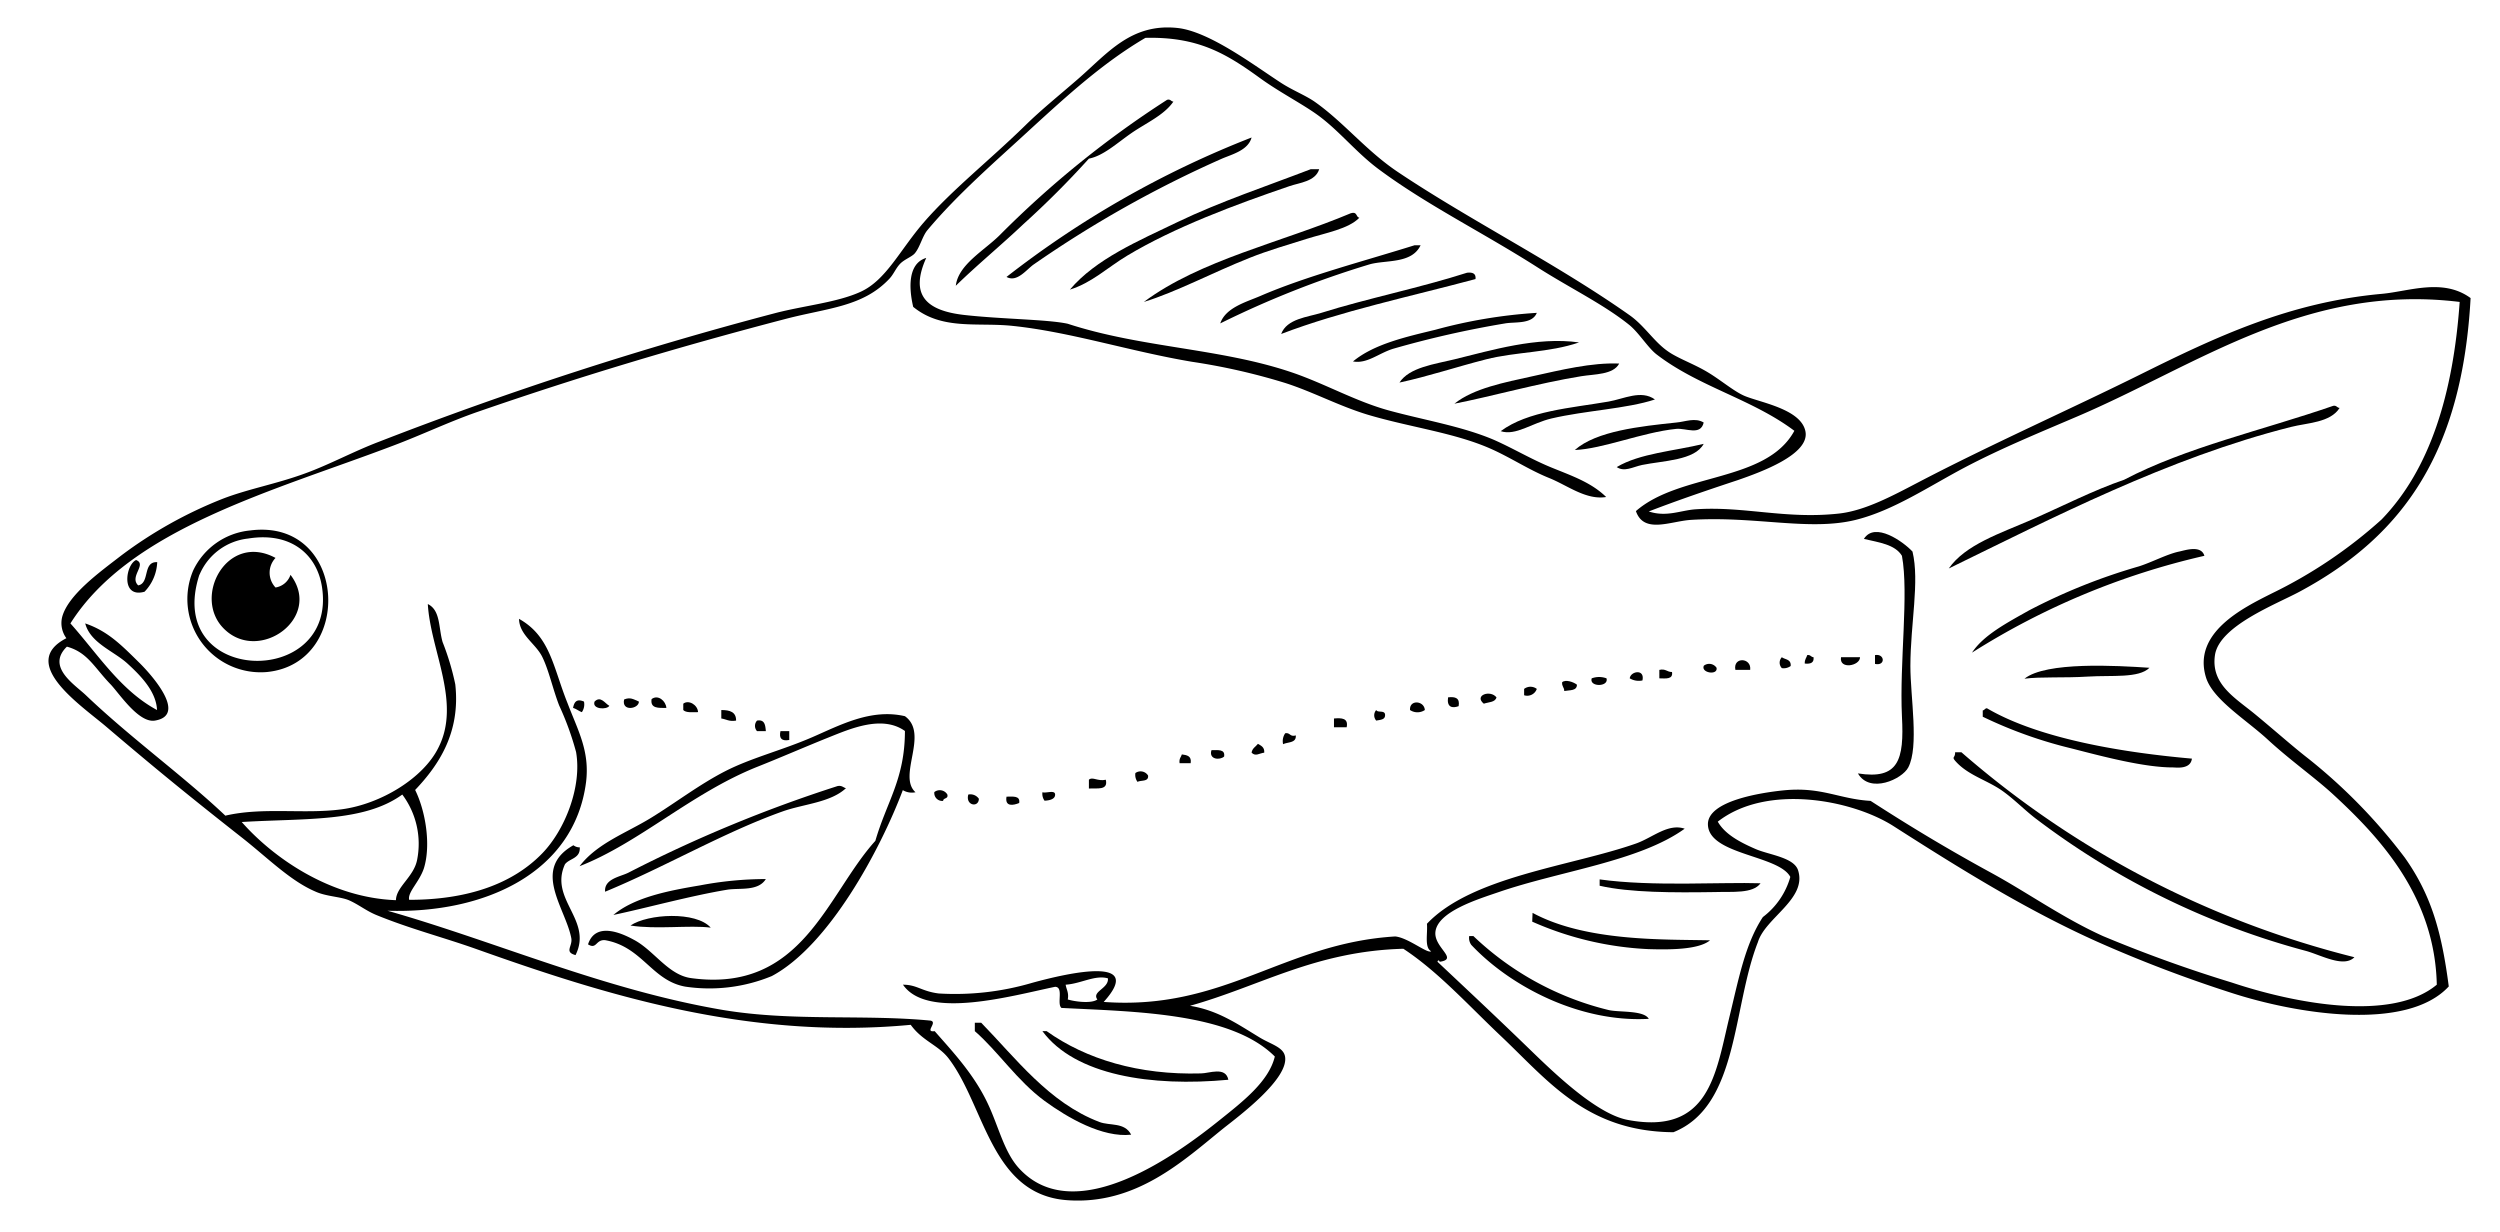
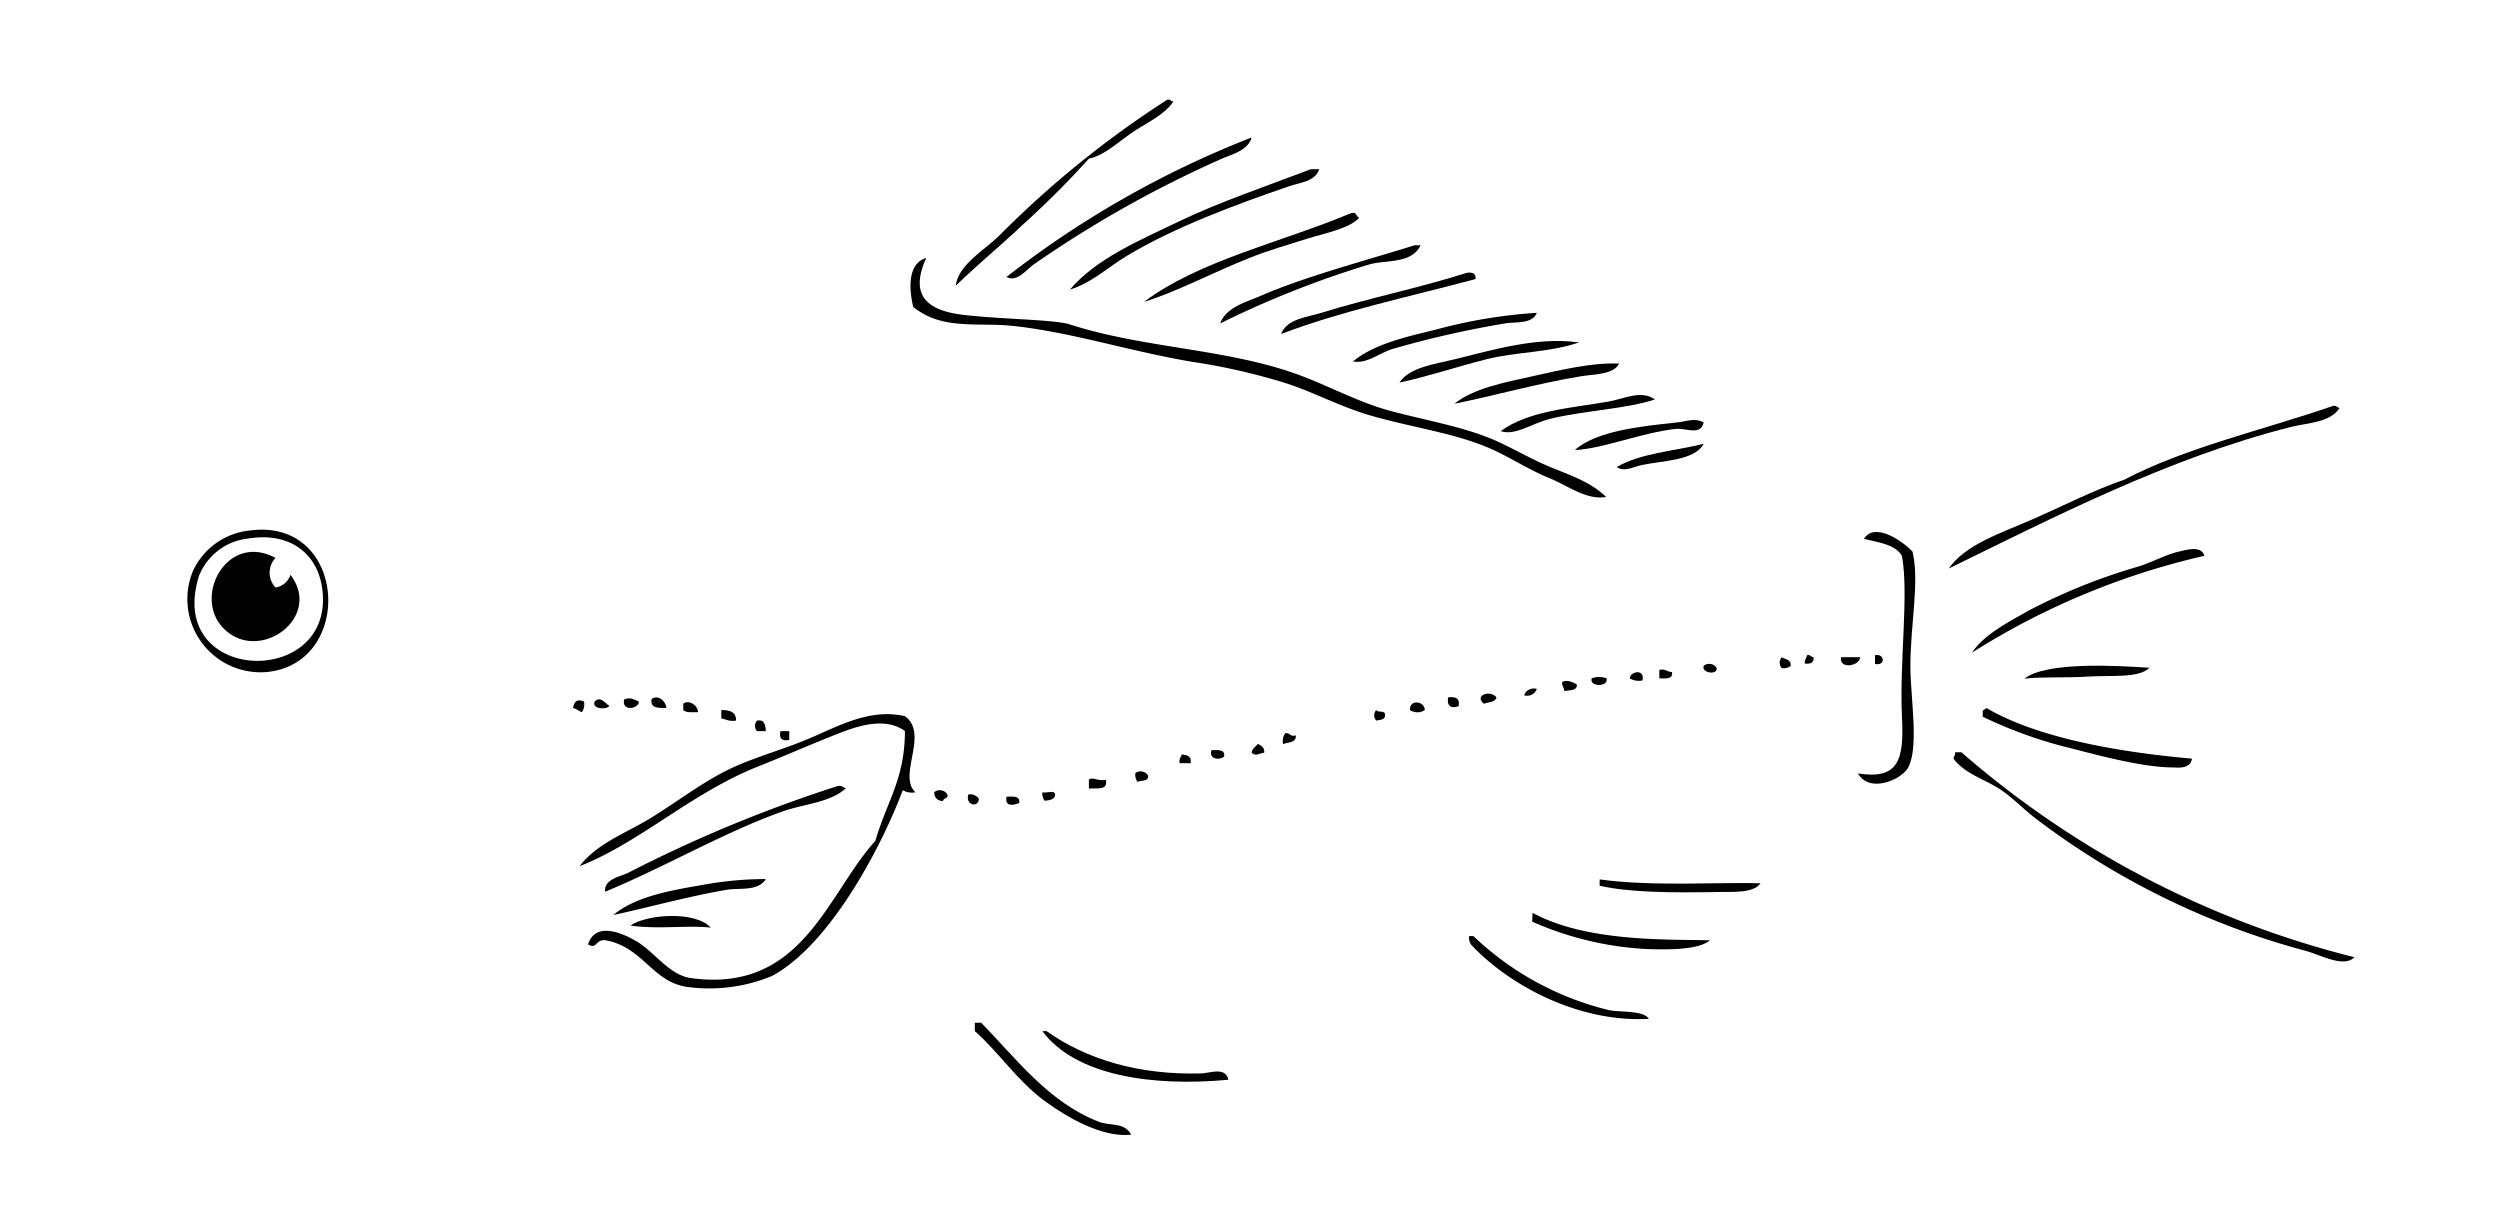
<svg xmlns="http://www.w3.org/2000/svg" id="IMG_0013_Image" data-name="IMG_0013 Image" viewBox="0 0 284 140">
  <defs>
    <style>.cls-1{fill-rule:evenodd;}</style>
  </defs>
  <title>Artboard 1</title>
-   <path class="cls-1" d="M187.3,58.1c2,.67,3.62-.12,5.28-.24,5.5-.39,10.25,1.15,16.32.48,3-.33,6.17-2.06,9.12-3.6,8.12-4.24,17.35-8.34,25.2-12.24,8.6-4.27,16.89-8.17,27.36-9.12,3.08-.28,6.94-1.82,10.08.48-.94,17.07-7.28,26.84-19.44,33.36-2.72,1.46-9.11,3.89-9.6,7.2s2.29,4.85,4.56,6.72,4.26,3.65,6,5a62.25,62.25,0,0,1,11,11.28c3,4.24,4.19,8.41,5,14.64-4.84,5.22-17.47,3.08-24.72.72a151.88,151.88,0,0,1-15.12-5.76c-8.18-3.66-15.73-8.37-23.28-13.2-4.75-3-14.39-4.8-19.92-.48.79,1.39,2.4,2.29,4.32,3.12,1.51.65,4.33.94,4.8,2.4,1.05,3.26-3.71,5.38-4.56,8.16-2.93,7.47-2.17,18.63-9.6,21.6-9.89-.07-14.23-5.86-19.68-11-3.69-3.5-7.11-7.29-11-9.84-10,.27-16.24,4.24-24.24,6.48,3.19.51,5.41,2.08,7.92,3.6,1.29.78,2.69,1.09,2.88,2.16.45,2.53-5.24,6.77-7,8.16-4.51,3.64-9.91,8.74-17.76,8.16-8.63-.63-9.32-10.66-13.44-16.08-1.17-1.54-3-2-4.32-3.84-18.51,1.75-35-3.5-49.44-8.64-3.7-1.31-7.51-2.29-11.28-3.84-1.16-.48-2-1.19-3.12-1.68-1-.41-2.6-.42-3.84-1-2.8-1.21-5.4-3.82-8.16-6C22,90.84,18.11,87.7,12.1,82.58,9.24,80.14,2,75.35,7.54,72.5a2.9,2.9,0,0,1-.48-2.4c.67-2.54,4.33-5.15,6.72-7A49.21,49.21,0,0,1,25.3,56.66c2.9-1.12,6.16-1.7,9.36-2.88,2.76-1,5.55-2.52,8.4-3.6A416.21,416.21,0,0,1,88.18,35.54c3.24-.83,7-1.2,9.6-2.4,2.9-1.33,4.45-4.75,7.2-7.92,3.23-3.71,7.43-7,11.52-11,1.78-1.75,3.91-3.46,6-5.28,3.32-2.89,6-6.33,11.28-5.76,3.61.4,8.68,4.24,11.76,6.24,1.33.86,2.77,1.41,3.84,2.16,3.28,2.32,5.81,5.53,9.36,7.92,8.11,5.45,18.14,10.48,26.4,16.32,1.67,1.18,2.76,3,4.32,4.08,1.13.81,3,1.45,4.56,2.4,1.42.85,2.9,2.11,4.08,2.64,1.72.77,6.51,1.49,7,4.08s-5,4.59-7.68,5.52C193.64,55.79,190.47,56.88,187.3,58.1Zm-13.92,60.72c2.65,2.56,7.79,7.69,11.52,8.4,9.24,1.75,10-5.21,11.52-11.52,1.1-4.51,1.82-8.45,3.84-11.52a8.66,8.66,0,0,0,3.12-4.56c-1.32-2.5-9.35-2.5-9.36-6,0-2.65,6.05-3.58,8.64-3.84,4.27-.42,6.29,1,9.84,1.2,4.33,2.8,8.62,5.4,13.68,8.16,4.18,2.28,8.15,5.13,12.72,7.2a155.45,155.45,0,0,0,14.64,5.28c7.07,2.36,18.15,4.52,23.28.24-.22-10-6.43-16.69-11.76-21.6-2.07-1.91-4.83-3.84-7.44-6.24-2.45-2.26-6.18-4.51-7-7-1.64-5.16,4.28-8,7.44-9.6a53.42,53.42,0,0,0,12.48-8.4c5.51-5.69,8.14-14.26,8.88-24.72C262,32.17,249.69,41.45,236,47.3c-4.18,1.79-8.61,3.6-12.72,5.76s-8.16,4.93-12.48,6c-5.27,1.3-11.38-.46-18.72,0-2.32.15-5.34,1.62-6.24-1,5-4.37,14.8-3.24,18-9.12-4.77-3.59-10.85-5-15.6-8.64-1-.74-2-2.43-3.12-3.36-2.88-2.33-6.75-4.21-10.32-6.48-6.24-4-12.73-7.17-18.24-11.28-2.46-1.84-4.38-4.26-6.72-6-1.79-1.33-4.4-2.64-6.72-4.32-3.89-2.82-7.07-4.7-13-4.56-4.76,2.79-8.87,6.54-13,10.32-3.85,3.56-8.27,7.35-11.76,11.52-.58.69-.85,1.95-1.44,2.64-.34.4-1.19.68-1.68,1.2s-.72,1.17-1.2,1.68c-3,3.2-7,3.32-11.76,4.56-12.4,3.24-23.65,6.63-35,10.56-3.24,1.12-6.4,2.64-9.6,3.84C31.16,55.76,14.83,60,8,70.82c3.12,3.5,5.71,7.63,9.84,9.84-.1-2.1-1.81-3.86-3.36-5.28s-4.21-2.32-4.8-4.56c2.6.89,4.11,2.46,6.24,4.56,1,1,5.52,5.84,1.68,6.48-1.82.3-4-3-5-4.08-1.86-1.9-2.62-3.67-5-4.32-2.37,2.3.88,4.3,2.16,5.52,5.06,4.83,11.17,9.25,15.84,13.68,4.26-1,8.92-.15,13.2-.72,4.47-.59,9.31-3.56,11-7,2.62-5.14-.89-11-1.2-16.32,1.46.71,1.21,2.71,1.68,4.32a29.34,29.34,0,0,1,1.44,4.8c.61,5.49-1.89,9.19-4.56,12,1.19,2.41,1.81,6.24,1,8.88-.51,1.57-1.88,2.73-1.68,3.6,6.7,0,11.79-1.84,15.12-5.28,2.59-2.67,4.53-7.6,3.84-11.52a32.86,32.86,0,0,0-1.92-5.28c-.72-1.86-1.17-4-1.92-5.52s-2.6-2.47-2.64-4.32c3.57,2,3.86,5.48,5.52,9.6C65.66,83,67,85.31,66.58,88.82c-1.31,10.31-11.5,15-22.56,14.64,12.34,3.51,24.67,9,38.16,11.28,7.91,1.31,15.9.47,23.52,1.2.89.17-.75,1.37.48,1.2,2,2.29,4.41,4.82,6,8.16,1.26,2.63,1.87,5.57,3.6,7.44,6.45,7,18.34-1.94,22.8-5.52,2.62-2.1,5.56-4.37,6.24-7.2-5-5-15.91-5.09-24.24-5.52-.56-.48.29-2.37-.72-2.4-4.86,1-14.54,3.78-17.28-.24,1.61,0,2.11.76,4.08,1a31,31,0,0,0,10.56-1.2c4.27-1.18,12.91-3.09,8.16,2.16,13.68,1,20.45-6.67,33.12-7.44,1.49.15,3.67,2,4.08,1.68-.79-.41-.38-2-.48-3.12,5.11-5.39,16.4-6.53,23.76-9.12,1.87-.66,3.63-2.32,5.52-1.68-5.16,3.72-14.15,4.8-21.12,7.2-2.33.8-7,2.22-7.2,4.56-.15,1.77,2.68,3.05.48,3.36,0-.13-.19-.27-.24,0C166.36,112.14,169.71,115.27,173.38,118.82ZM47.38,97.7a9.33,9.33,0,0,0-1.68-7.44c-4.37,3.17-11,2.68-18.24,3.12,3.6,4.09,10.09,8.61,17.52,8.88C45,100.75,47,99.62,47.38,97.7Zm73.68,14.16c.08.56.38.9.24,1.68.74.23,2.67.51,3.36,0-.67-.92,1.32-1.24,1.2-2.4C124.4,110.72,122.76,111.76,121.06,111.86Z" />
  <path class="cls-1" d="M133.3,11.54c-1.08,1.57-3.15,2.45-4.8,3.6s-3.18,2.57-4.8,2.88a103.45,103.45,0,0,1-7.44,7.44c-2.51,2.38-5.18,4.57-7.68,7,.28-2.41,3.24-4,5-5.76a112.78,112.78,0,0,1,19-15.36C133,11.23,133,11.53,133.3,11.54Z" />
  <path class="cls-1" d="M142.18,15.62c-.39,1.46-2.22,1.91-3.36,2.4a128.7,128.7,0,0,0-21.36,12c-.83.56-1.91,2.11-3.12,1.44A110.51,110.51,0,0,1,142.18,15.62Z" />
  <path class="cls-1" d="M149.86,19.22c-.42,1.4-2.26,1.54-3.36,1.92-6.15,2.1-13.07,4.67-18.48,7.92-2.19,1.32-4,3.07-6.48,3.84,2.94-3.48,7.79-5.54,12.24-7.68,4.88-2.34,10.19-4.1,15.12-6Z" />
  <path class="cls-1" d="M154.42,24.74c-1.24,1.27-3.8,1.71-6,2.4s-4.38,1.32-6.48,2.16c-4.25,1.69-8.31,3.87-12,5,6.42-4.78,15.64-6.76,23.52-10.08C154.21,24,154,24.64,154.42,24.74Z" />
  <path class="cls-1" d="M161.38,27.86c-1,2.12-3.88,1.65-5.76,2.16a109.46,109.46,0,0,0-17,6.72c.61-1.8,2.93-2.42,4.56-3.12,5.18-2.24,11.61-3.91,17.52-5.76Z" />
  <path class="cls-1" d="M105.22,29.3c-1.93,4.28.08,6,4.32,6.48s9.49.5,11.76,1c8.38,2.74,17.34,2.77,25.44,5.52,3.72,1.26,7.23,3.28,11,4.32,4,1.1,8.36,1.8,12,3.36,2.25,1,4.21,2.19,6.48,3.12s4.54,1.69,6.24,3.36c-2.29.37-4.39-1.32-6.48-2.16-2.33-.94-4.41-2.35-6.72-3.36-4.11-1.8-9.22-2.43-13.92-3.84-3.28-1-6.2-2.59-9.36-3.6a71.81,71.81,0,0,0-10.56-2.4c-7-1.17-13.83-3.4-20.4-4.08-4-.42-8,.52-11.28-2.16C103.24,32.74,103.12,29.93,105.22,29.3Z" />
  <path class="cls-1" d="M167.62,31.7c-7.45,2-15.25,3.63-22.08,6.24.65-1.74,3-1.91,4.56-2.4,5.11-1.61,11.23-2.85,16.56-4.56C167.29,30.91,167.69,31.07,167.62,31.7Z" />
  <path class="cls-1" d="M174.58,35.54c-.52,1.31-2.44,1-3.6,1.2a113.33,113.33,0,0,0-12.72,2.88c-1.68.52-2.94,1.73-4.56,1.44,2.41-2,6.12-2.81,9.36-3.6A56.93,56.93,0,0,1,174.58,35.54Z" />
  <path class="cls-1" d="M179.38,38.9c-3.39,1.17-7.19,1.06-10.56,1.92s-6.59,1.94-9.84,2.64c1.11-1.73,4-2.09,6.24-2.64C169.44,39.79,174.6,38.22,179.38,38.9Z" />
  <path class="cls-1" d="M183.94,41.3c-.67,1.28-2.79,1.19-4.32,1.44-4.78.77-10.33,2.33-14.4,3.12,2.19-1.75,5.67-2.41,8.88-3.12S180.81,41.17,183.94,41.3Z" />
  <path class="cls-1" d="M188,45.38c-3.21,1.06-7.89,1.25-11.76,2.16-2.22.52-4.06,2-5.76,1.44,3.09-2.3,8-2.63,12.24-3.36C184.46,45.32,186.44,44.25,188,45.38Z" />
  <path class="cls-1" d="M265.06,46.1c.39-.07.41.23.72.24-1.05,1.68-3.67,1.69-5.52,2.16C246.35,52,233,58.92,221.38,64.58c1.88-2.71,5.87-4,9.36-5.52s7.09-3.38,10.56-4.56C248.33,50.81,257.1,48.86,265.06,46.1Z" />
  <path class="cls-1" d="M193.54,48c-.35,1.53-2,.61-3.12.72-3.84.39-8.35,2.28-11.52,2.4,2.44-2.16,7.44-2.69,11.52-3.12C191.42,47.92,192.56,47.4,193.54,48Z" />
  <path class="cls-1" d="M193.54,50.42c-1,1.89-4.62,1.91-7,2.4-1.07.23-2,.83-2.88.24C186.29,51.49,190.2,51.24,193.54,50.42Z" />
  <path class="cls-1" d="M28.42,60.26c11-1.43,11.92,15.07,1.92,16.08a8.32,8.32,0,0,1-8.4-11.52A8,8,0,0,1,28.42,60.26Zm-5.76,5c-4.12,12.59,15.68,13.06,13.92,1.44-.55-3.66-3.48-6.32-8.4-5.52A6.78,6.78,0,0,0,22.66,65.3Z" />
  <path class="cls-1" d="M211.06,87.86c4.6.73,5.27-1.49,5-6.48-.29-6.15.8-13.91,0-18.24-.78-1.3-2.64-1.52-4.32-1.92,1.23-2,4.47.31,5.52,1.44.82,3.42-.23,8.14-.24,13,0,3.55,1,9.16-.24,11.52C216.09,88.51,212.42,90.21,211.06,87.86Z" />
  <path class="cls-1" d="M250.42,63.14a84.46,84.46,0,0,0-26.4,11c1.31-2,4-3.4,6.48-4.8a66.79,66.79,0,0,1,12.48-5c1.51-.48,3.21-1.4,4.56-1.68C248.18,62.53,250.05,61.87,250.42,63.14Z" />
  <path class="cls-1" d="M31.3,63.38a2.44,2.44,0,0,0,0,3.36A2.14,2.14,0,0,0,33,65.3c3.67,4.84-3.44,10-7.44,6.24C21.73,68,25.73,60.38,31.3,63.38Z" />
-   <path class="cls-1" d="M15.46,63.62c1.28.49-.81,1.88.24,2.88,1.35-.25.48-2.72,2.16-2.64a5.14,5.14,0,0,1-1.44,3.36C13.68,68,14.27,64.14,15.46,63.62Z" />
  <path class="cls-1" d="M205.3,74.42c.39-.07.41.23.72.24.07.63-.33.79-1,.72C205,74.88,205.22,74.74,205.3,74.42Z" />
  <path class="cls-1" d="M213,74.42c1.12-.21,1.23,1.27,0,1Z" />
  <path class="cls-1" d="M202.42,74.66c.36.28,1.07.21,1,1a1.35,1.35,0,0,1-1,.24A.89.89,0,0,1,202.42,74.66Z" />
  <path class="cls-1" d="M209.14,74.66h2.16C211.3,75.66,208.9,76.09,209.14,74.66Z" />
-   <path class="cls-1" d="M198.82,76.1h-1.68C196.84,74.58,199,74.69,198.82,76.1Z" />
  <path class="cls-1" d="M195,75.86c.17.9-1.82.58-1.44-.24A1,1,0,0,1,195,75.86Z" />
  <path class="cls-1" d="M244.18,75.86c-1.21,1.21-4.27.83-7,1s-5.36,0-7.2.24C232.42,75.14,240.46,75.61,244.18,75.86Z" />
  <path class="cls-1" d="M188.5,76.1c.73-.17.87.25,1.44.24.14.86-.71.73-1.44.72Z" />
  <path class="cls-1" d="M186.58,77.3a2,2,0,0,1-1.44-.24C185.22,76.25,186.88,75.94,186.58,77.3Z" />
  <path class="cls-1" d="M182.5,77.06c.28,1-2,1-1.68,0A2.4,2.4,0,0,1,182.5,77.06Z" />
  <path class="cls-1" d="M179.14,77.78c0,.73-.84.6-1.44.72,0-.43-.29-.51-.24-1C177.84,77.16,178.75,77.47,179.14,77.78Z" />
-   <path class="cls-1" d="M174.58,78.26a1.15,1.15,0,0,1-1.44.72v-.72A1.18,1.18,0,0,1,174.58,78.26Z" />
+   <path class="cls-1" d="M174.58,78.26a1.15,1.15,0,0,1-1.44.72A1.18,1.18,0,0,1,174.58,78.26Z" />
  <path class="cls-1" d="M170,79.22c-.14.58-.91.53-1.44.72C167.41,79,169.29,78.32,170,79.22Z" />
  <path class="cls-1" d="M72.58,79.7c0,.84-2,1.17-1.68-.24C71.58,79.18,71.92,79.41,72.58,79.7Z" />
  <path class="cls-1" d="M75.7,80.42c-.88,0-1.85.09-1.68-1C74.74,78.86,75.64,79.62,75.7,80.42Z" />
  <path class="cls-1" d="M164.5,79.22c.82-.1,1.37.07,1.2,1C165,80.48,164.33,80.37,164.5,79.22Z" />
  <path class="cls-1" d="M66.34,79.7a1.56,1.56,0,0,1-.24,1.2c-.35-.12-.6-.36-1-.48C65.25,79.58,65.65,79.4,66.34,79.7Z" />
  <path class="cls-1" d="M69.22,80.18c-.26.47-2,.41-1.68-.48C68.24,79,68.73,79.92,69.22,80.18Z" />
  <path class="cls-1" d="M79.3,80.9c-.64,0-1.37.09-1.68-.24v-.72C78.22,79.46,79.26,80.07,79.3,80.9Z" />
  <path class="cls-1" d="M161.86,80.66a1.5,1.5,0,0,1-1.68,0C160.09,79.44,161.8,79.59,161.86,80.66Z" />
  <path class="cls-1" d="M249,86.18c-.15,1.26-1.8,1-2.16,1-3.26,0-7.87-1.22-11.52-2.16a50.28,50.28,0,0,1-10.08-3.6v-.72c.19,0,.24-.24.48-.24C231.75,84,241.48,85.52,249,86.18Z" />
  <path class="cls-1" d="M81.94,80.66c1,0,1.69.23,1.68,1.2-.78.14-1.12-.16-1.68-.24Z" />
  <path class="cls-1" d="M156.34,80.66c.15.33.92,0,1,.48.07.63-.5.62-1,.72A.9.9,0,0,1,156.34,80.66Z" />
  <path class="cls-1" d="M104,90a2,2,0,0,1-1.44-.24c-2.56,6.79-8.4,17.66-14.88,21.12a18.58,18.58,0,0,1-9.84,1.2c-3.81-.69-4.88-4.55-9.12-5.28-1.07-.07-.92,1.09-1.92.48.93-2.87,4.43-.94,5.28-.48,2.26,1.23,3.87,4,6.48,4.32,12.61,1.69,15.36-9.5,20.88-15.6,1.3-4.48,3.35-7,3.36-12.48-2.59-1.84-6.18-.26-8.64.72-2.74,1.1-5.51,2.31-8.16,3.36-7.48,3-13.39,8.63-20.16,11.28,2-2.62,5.32-3.77,8.16-5.52s5.47-3.78,8.4-5.28,6.47-2.38,9.84-3.84c3.17-1.37,6.69-3.3,10.56-2.4C105.58,83.37,101.92,88.13,104,90Z" />
-   <path class="cls-1" d="M151.54,81.62c.86-.07,1.66-.06,1.44,1h-1.44Z" />
  <path class="cls-1" d="M86,81.86c.87-.15.94.5,1,1.2H86A.89.89,0,0,1,86,81.86Z" />
  <path class="cls-1" d="M88.66,83.06h1v1Q88.38,84.3,88.66,83.06Z" />
  <path class="cls-1" d="M146,83.3c.58-.1.52.44,1.2.24.08.88-.87.73-1.44,1A1.56,1.56,0,0,1,146,83.3Z" />
  <path class="cls-1" d="M142.9,84.5c.35.21.76.36.72,1-.56.07-1,.47-1.44,0C142.25,85,142.66,84.82,142.9,84.5Z" />
  <path class="cls-1" d="M137.62,85.22c.73,0,1.58-.14,1.44.72C138.59,86.38,137.29,86.3,137.62,85.22Z" />
  <path class="cls-1" d="M222.1,85.46h.72a107.74,107.74,0,0,0,44.64,23.28c-1.2,1.24-3.82-.26-5.52-.72a88.35,88.35,0,0,1-30.48-14.88c-1.36-1-2.65-2.37-4.08-3.36-1.73-1.19-3.88-1.74-5.28-3.36C221.7,85.94,222.12,86.12,222.1,85.46Z" />
  <path class="cls-1" d="M134.26,85.7c.56.08,1.13.16,1,1H134C133.92,86.16,134.18,86,134.26,85.7Z" />
  <path class="cls-1" d="M130.42,88.1c.09.73-.78.5-1.2.72a1.35,1.35,0,0,1-.24-1A1,1,0,0,1,130.42,88.1Z" />
  <path class="cls-1" d="M125.62,88.58c.29,1.25-1,.93-1.92,1v-1C124.09,88.19,124.7,88.79,125.62,88.58Z" />
  <path class="cls-1" d="M96.1,89.54c-1.77,1.64-4.78,1.78-7.2,2.64-6.66,2.37-13.4,6.33-20.16,9.12-.13-1.47,1.73-1.7,2.64-2.16A156.57,156.57,0,0,1,95.14,89.3C95.64,89.2,95.78,89.46,96.1,89.54Z" />
  <path class="cls-1" d="M107.62,90.26c.13.53-.46.34-.48.72a.9.9,0,0,1-1-1A1,1,0,0,1,107.62,90.26Z" />
  <path class="cls-1" d="M118.42,90c.42.14,1.41-.29,1.44.24s-.59.69-1.2.72A1.35,1.35,0,0,1,118.42,90Z" />
  <path class="cls-1" d="M110,90.26a1.17,1.17,0,0,1,1.2.48C111.18,91.79,109.65,91.51,110,90.26Z" />
  <path class="cls-1" d="M114.34,90.5c.73,0,1.58-.14,1.44.72C115.13,91.49,114.13,91.69,114.34,90.5Z" />
-   <path class="cls-1" d="M65.86,96.26c.08,1.28-1.16,1.24-1.68,1.92-1.83,4,3.19,6.33,1.2,10.32-1.32-.36-.31-1-.48-1.92-.65-3.43-4.56-7.85.24-10.56A1.13,1.13,0,0,0,65.86,96.26Z" />
  <path class="cls-1" d="M87,99.86c-.86,1.39-2.88,1-4.32,1.2-4.2.69-9.38,2.12-13,2.88,2.37-2,6.25-2.76,9.84-3.36A40.2,40.2,0,0,1,87,99.86Z" />
  <path class="cls-1" d="M200,100.34c-.89,1.21-3.2.93-5.28,1-4.58.07-9.57.07-13-.72v-.72C187.73,100.74,195.55,100.19,200,100.34Z" />
  <path class="cls-1" d="M174.1,103.7c6.05,3.28,14.92,3,20.16,3.12-1.31,1.09-4.7,1.07-7,1a36.64,36.64,0,0,1-13.2-3.12Z" />
  <path class="cls-1" d="M80.74,105.38c-2.4-.31-6.19.23-9.12-.24C73.6,103.8,79.07,103.5,80.74,105.38Z" />
  <path class="cls-1" d="M166.9,106.34h.48a33.8,33.8,0,0,0,15.36,8.4c1.16.28,4,0,4.56,1-7.86.44-15.74-3.7-20.16-8.4A1.35,1.35,0,0,1,166.9,106.34Z" />
  <path class="cls-1" d="M110.74,116.18h.72c3.91,4,7.69,9.1,13.44,11.28,1.18.45,2.86,0,3.6,1.44-3.26.36-7.2-1.91-9.84-3.84-3.11-2.28-5.3-5.65-7.92-7.92Z" />
  <path class="cls-1" d="M118.42,117.14h.48c4.49,3.2,10.49,5,17.52,4.8.94,0,2.81-.82,3.12.72C130.8,123.48,122.13,122.16,118.42,117.14Z" />
</svg>